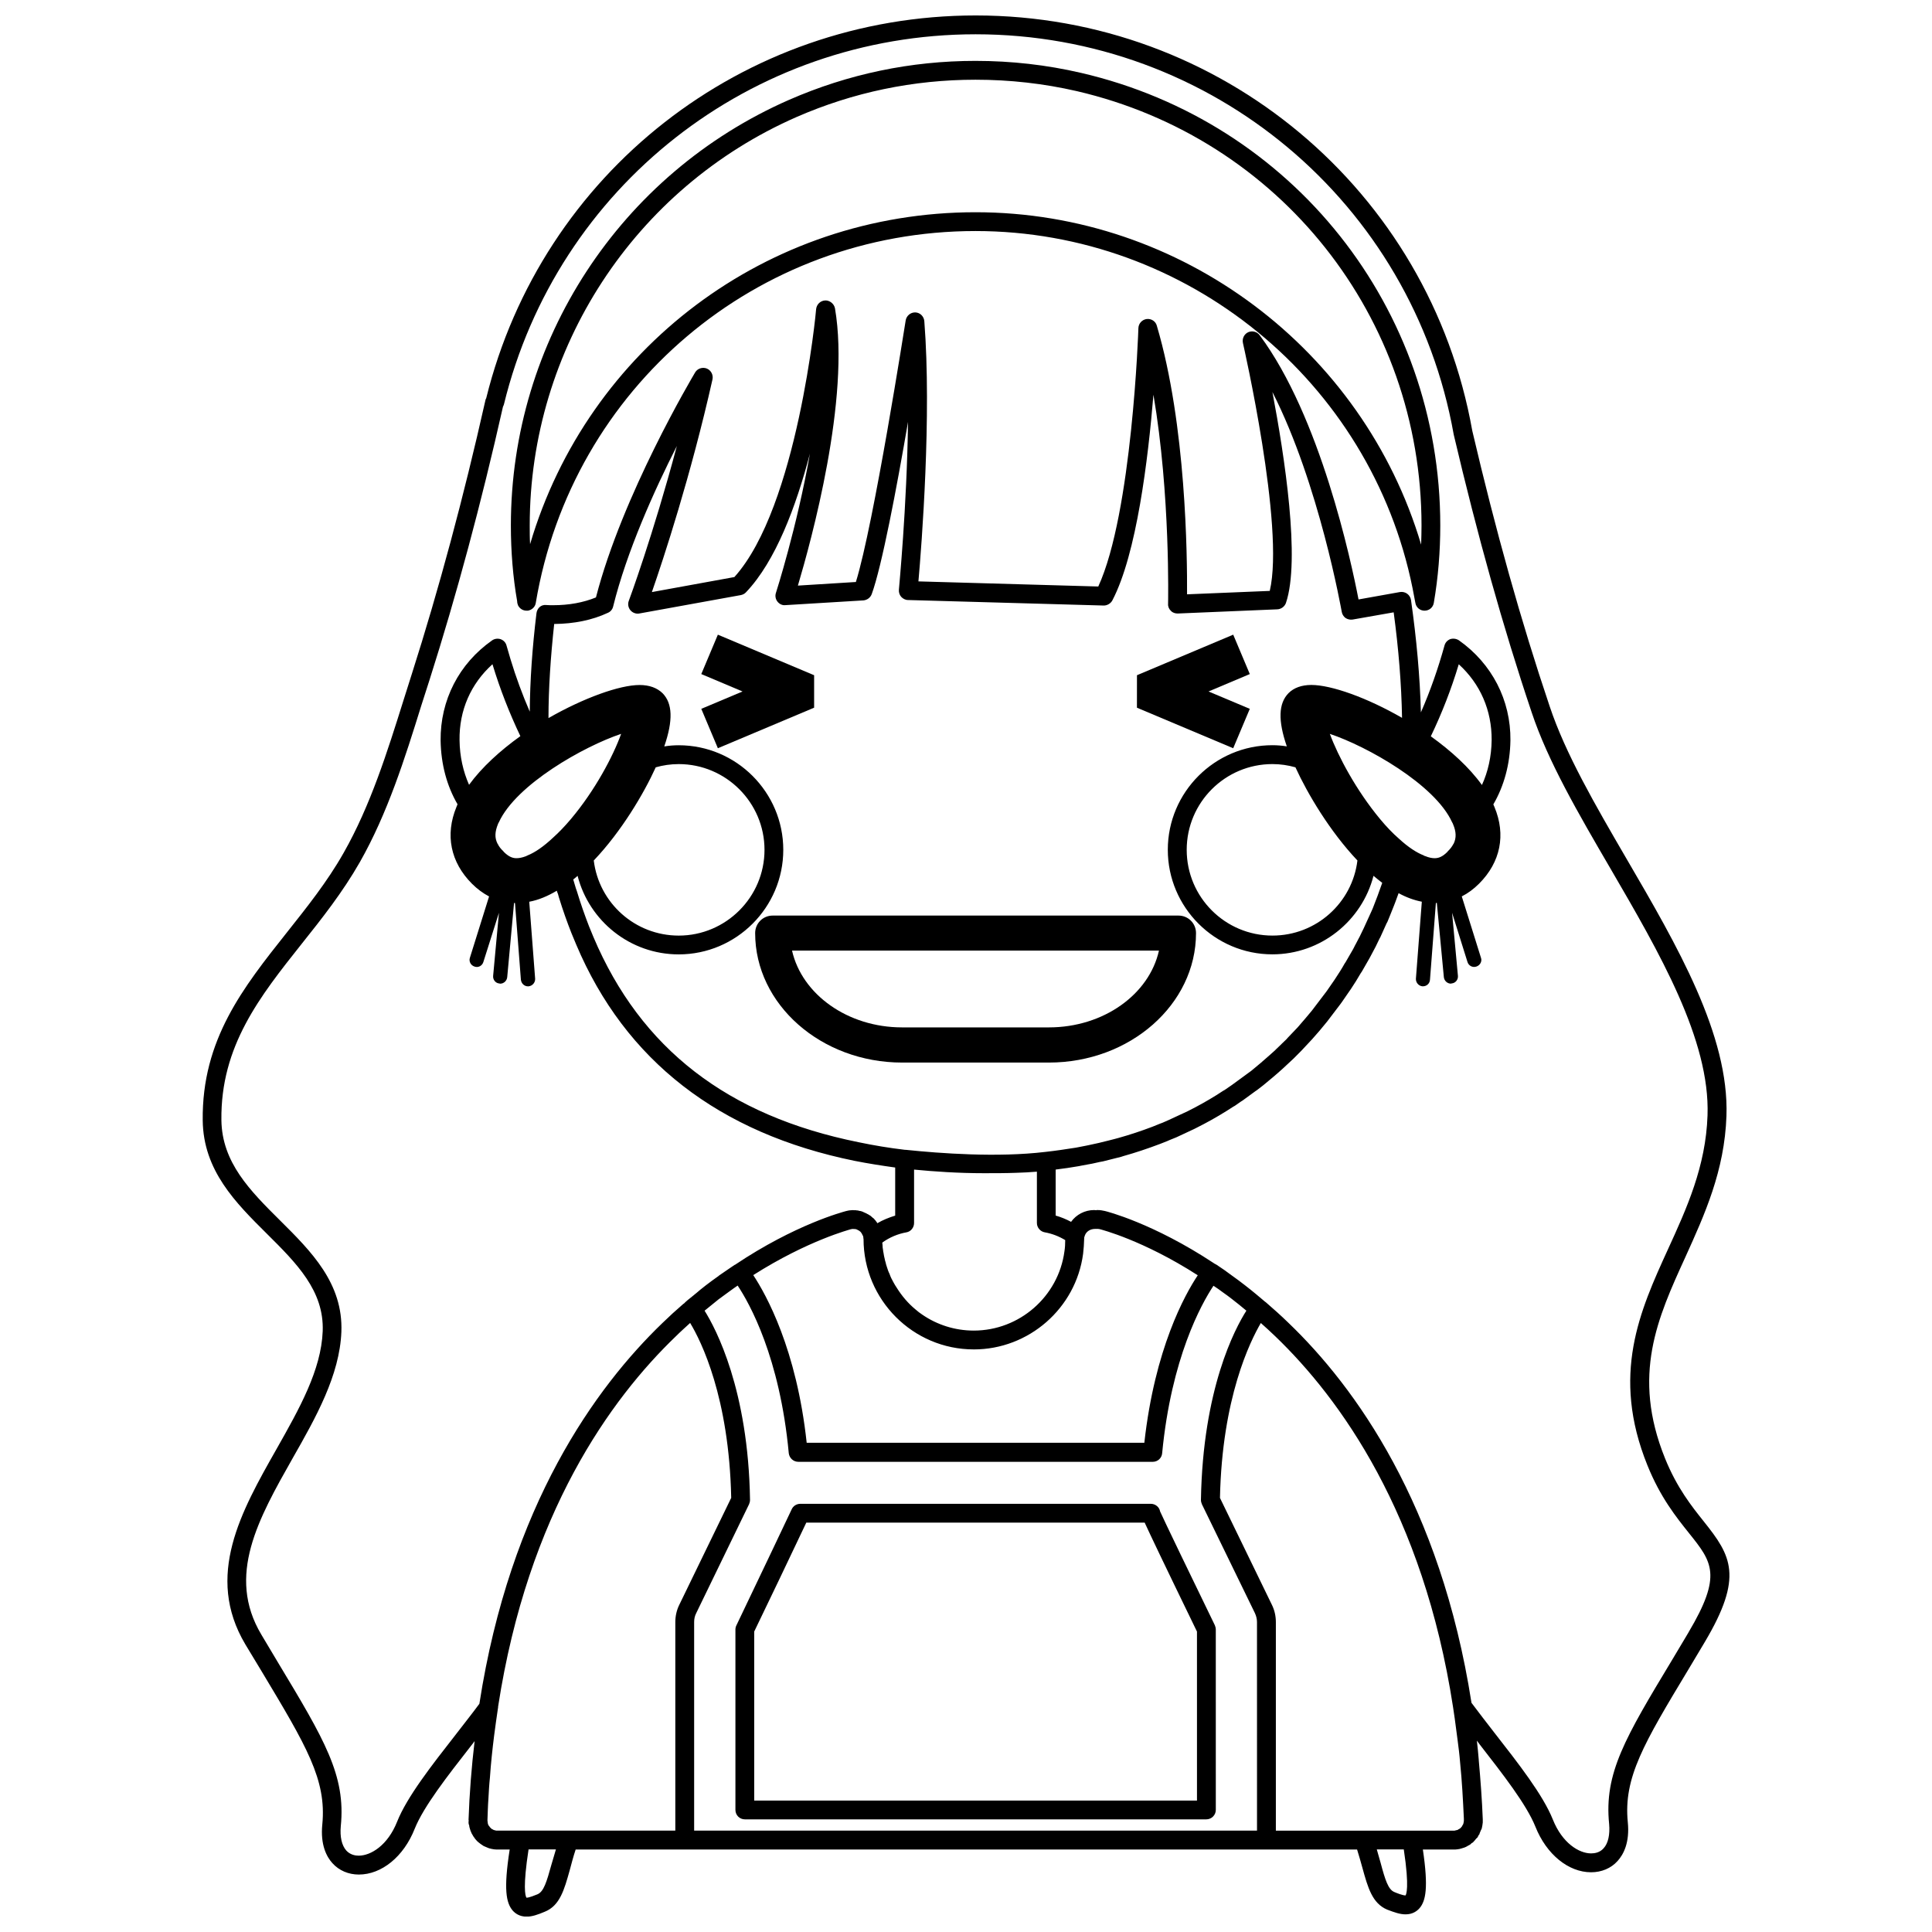
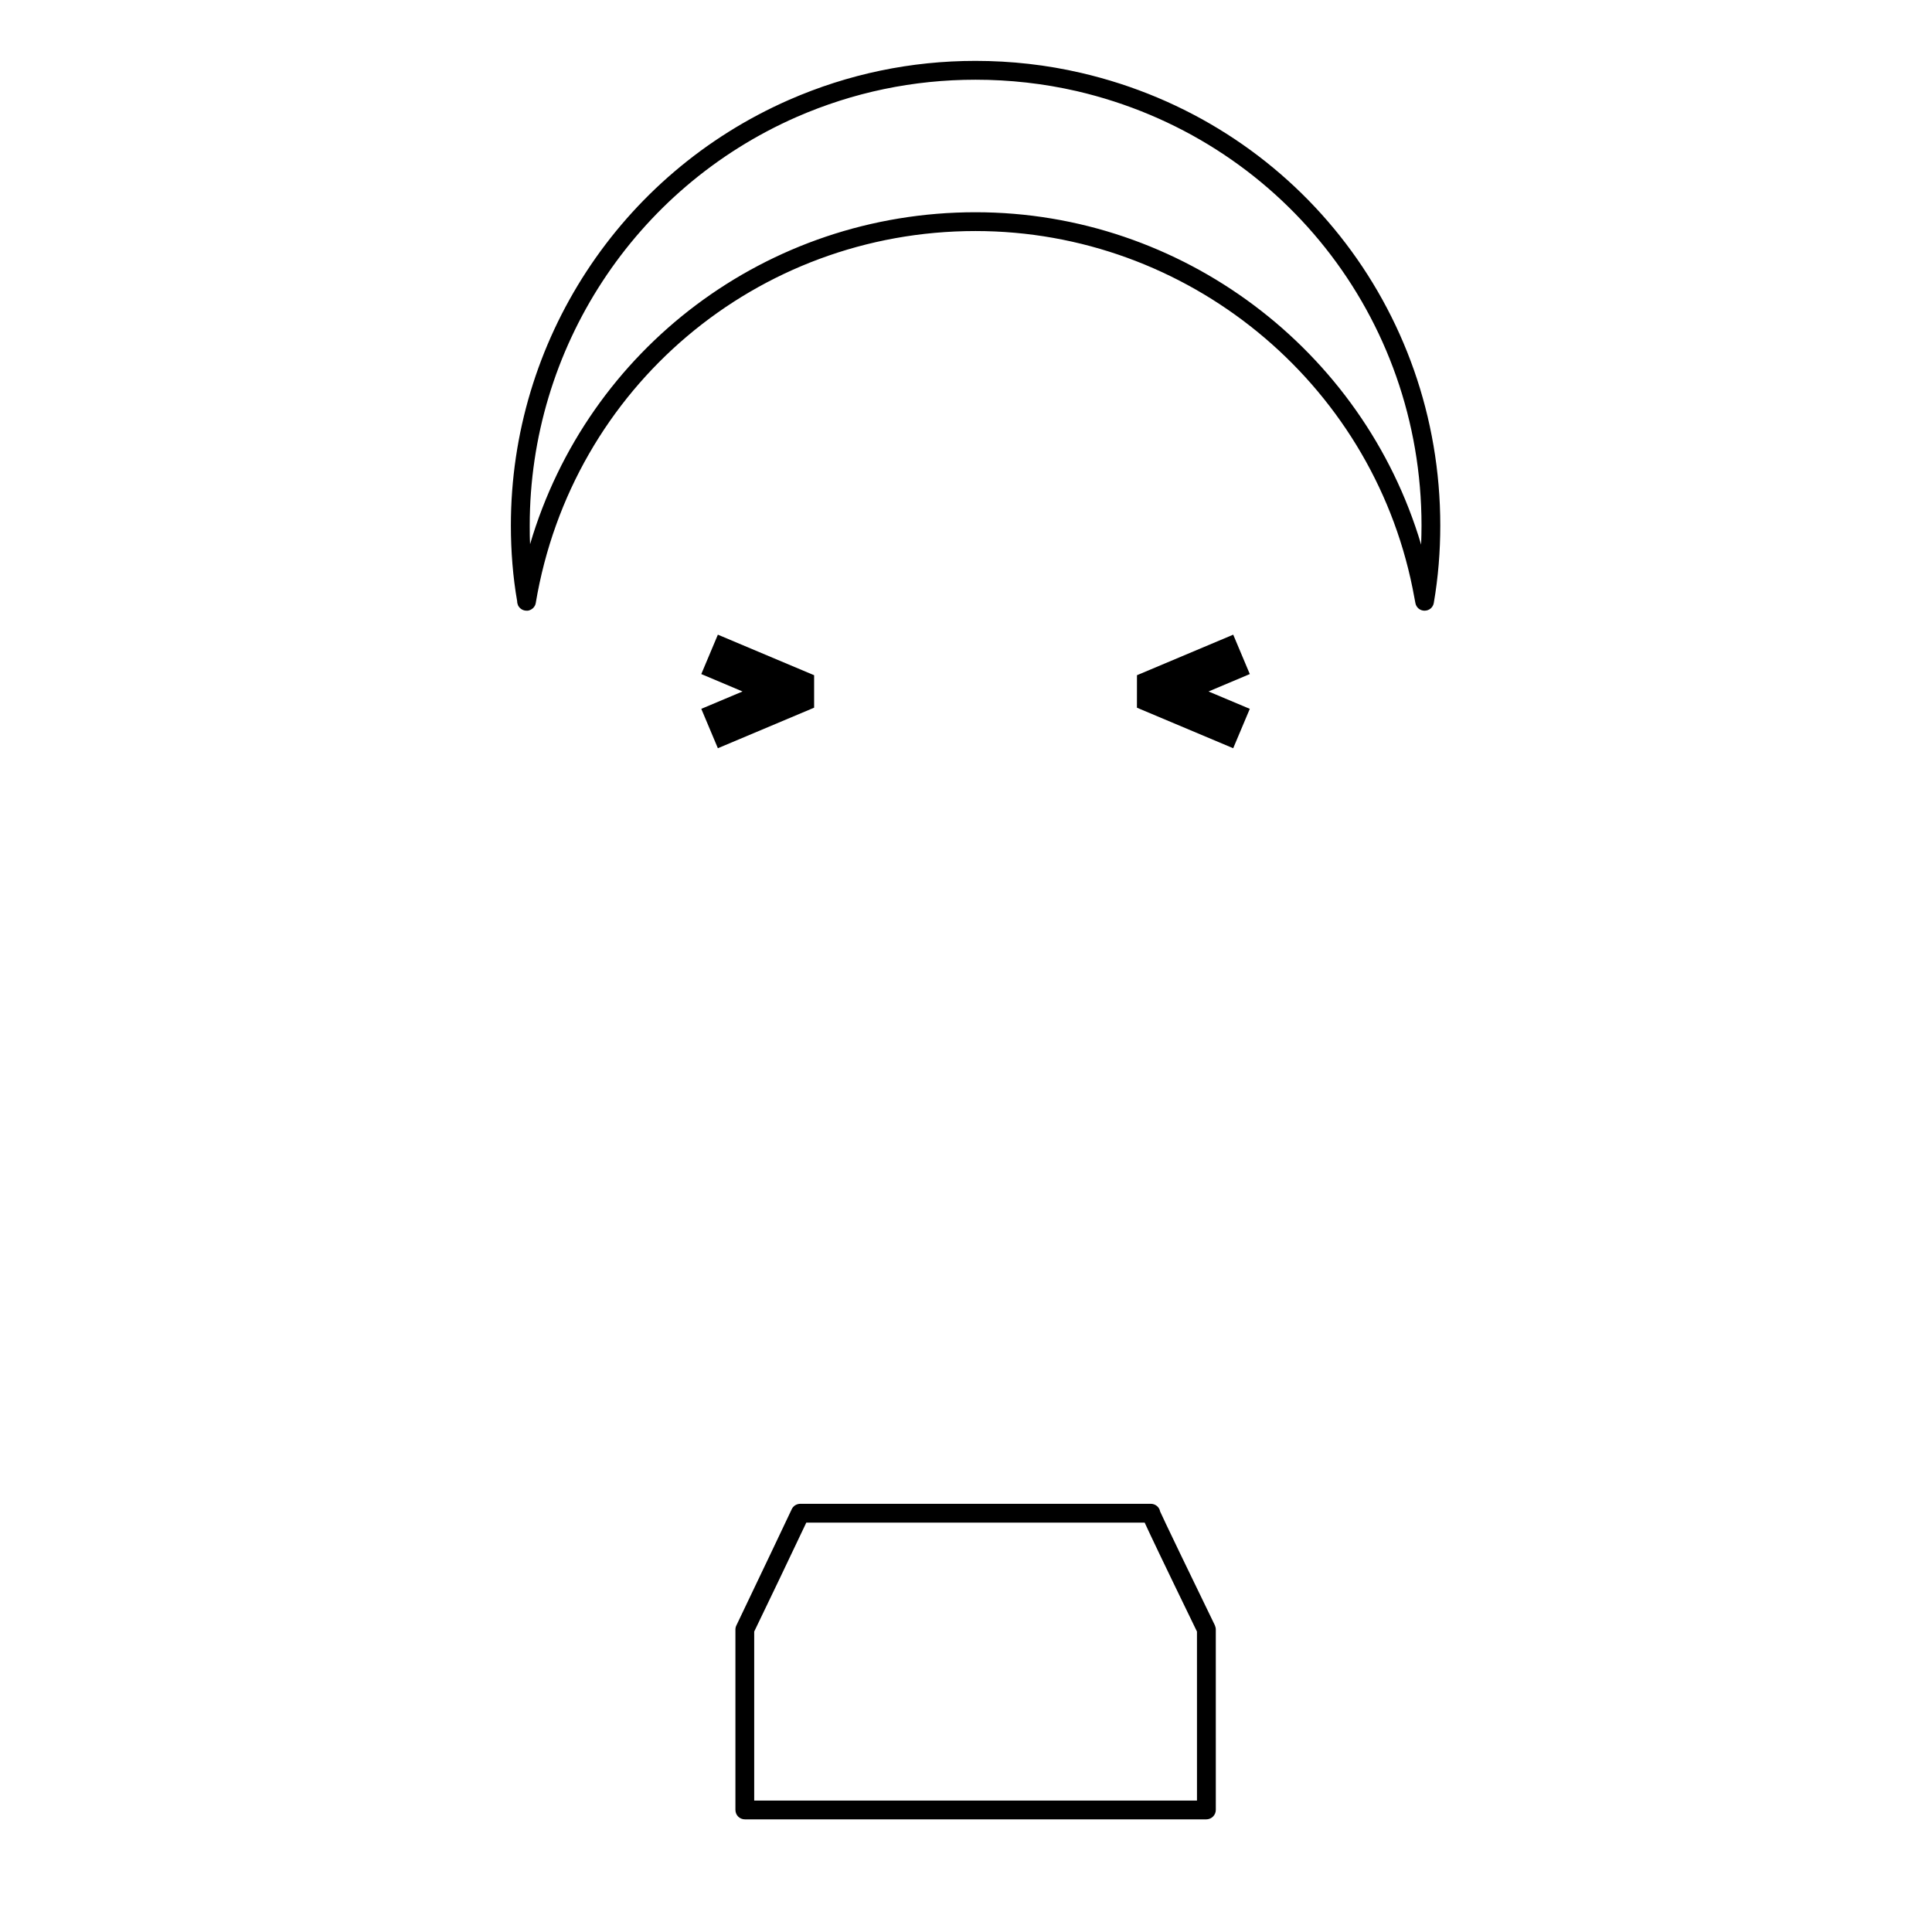
<svg xmlns="http://www.w3.org/2000/svg" width="800px" height="800px" version="1.1" viewBox="144 144 512 512">
  <defs>
    <clipPath id="a">
      <path d="m197 148.09h406v503.81h-406z" />
    </clipPath>
  </defs>
  <g clip-path="url(#a)">
-     <path d="m595.53 547.21c-3.176-3.981-7.098-8.867-10.277-16.723-8.918-22.07-1.965-37.234 5.391-53.355 5.086-11.234 10.379-22.824 10.883-37.383 0.754-21.41-13.047-45.141-26.449-68.113-8.363-14.363-16.223-27.91-20.402-40.457-7.609-22.566-14.309-46.551-20.504-73.004-11.34-63.781-66.711-110.08-131.6-110.08-61.664 0-114.97 41.715-129.73 101.47-0.145 0.203-0.203 0.457-0.25 0.711-5.742 25.539-12.293 49.871-19.445 72.297l-2.168 6.852c-4.332 13.805-8.816 28.113-15.922 40.605-4.332 7.652-9.773 14.453-15.012 21.055-11.586 14.605-22.57 28.414-22.324 49.828 0.152 13.301 8.715 21.816 17.035 30.078 7.809 7.758 15.164 15.062 14.762 25.797-0.402 10.277-6.144 20.453-12.242 31.234-9.371 16.523-19.043 33.605-8.266 51.742l4.383 7.254c11.789 19.645 17.18 28.617 16.02 40.457-0.551 5.441 1.16 8.613 2.672 10.277 1.762 1.965 4.281 3.023 7.004 3.023 6.047 0 11.891-4.734 14.812-12.141 2.367-5.894 8.664-13.957 14.762-21.766 0.402-0.504 0.754-0.953 1.113-1.461-0.805 6.758-1.367 13.805-1.613 20.957h0.051c0 0.203-0.051 0.402-0.051 0.555 0 0.102 0.051 0.453 0.051 0.555 0 0 0.051 0.051 0.105 0.145 0 0.105 0 0.203 0.051 0.309v0.145c0 0.055 0.051 0.152 0.051 0.203 0 0.055 0.051 0.203 0.105 0.352v0.051s0.051 0.105 0.102 0.258c0 0.051 0 0.102 0.051 0.145v0.105c0 0.051 0.055 0.102 0.105 0.145 0.051 0.152 0.102 0.352 0.152 0.402 0 0.055 0.102 0.203 0.145 0.309 0.051 0.102 0.152 0.25 0.203 0.301v0.055c0 0.051 0.051 0.051 0.105 0.145 0.051 0.105 0.102 0.203 0.203 0.309 0.051 0.102 0.102 0.145 0.145 0.203 0.055 0.102 0.105 0.145 0.203 0.301 0.105 0.105 0.258 0.309 0.453 0.504l0.258 0.258c0.051 0 0.102 0.051 0.102 0.051 0.051 0.051 0.105 0.102 0.152 0.152 0 0 0.102 0.051 0.203 0.145 0.102 0.105 0.25 0.203 0.25 0.203 0.051 0.055 0.402 0.258 0.605 0.402 0.051 0.051 0.102 0.105 0.152 0.105s0.102 0.051 0.203 0.102c0.145 0.051 0.25 0.105 0.25 0.105 0.102 0.051 0.656 0.301 0.707 0.301 0.203 0.105 0.453 0.152 0.605 0.203 0.051 0 0.152 0 0.25 0.051 0.105 0.055 0.203 0.055 0.25 0.055 0.105 0 0.457 0.102 0.555 0.102 0.105 0 0.605 0.051 0.707 0.051h3.43c-1.664 10.629-0.91 14.105 0.75 16.121 0.656 0.754 1.812 1.664 3.727 1.664 1.461 0 2.922-0.504 4.836-1.309 3.981-1.613 5.144-5.793 6.606-11.035 0.453-1.664 0.906-3.473 1.562-5.441h207.09c0.551 1.77 1.004 3.375 1.406 4.836 1.461 5.297 2.625 9.422 6.555 11.082 1.965 0.754 3.426 1.258 4.887 1.258 1.914 0 3.074-0.906 3.727-1.664 1.605-1.914 2.367-5.34 0.855-15.516h8.566c0.145 0 0.348-0.051 0.551-0.051 0.051 0 0.605-0.102 0.656-0.102 0.105-0.055 0.309-0.105 0.402-0.105 0.051-0.051 0.105-0.051 0.105-0.051h0.051c0.152-0.051 0.555-0.203 0.656-0.203l0.051-0.051h0.055c0.145-0.055 0.398-0.152 0.551-0.258 0.051 0 0.105-0.051 0.152-0.102 0.25-0.105 0.555-0.301 0.656-0.352 0.051-0.051 0.102-0.051 0.152-0.102s0.145-0.105 0.203-0.203c0.102-0.105 0.145-0.152 0.203-0.152 0.145-0.051 0.25-0.152 0.348-0.25 0.035-0.051 0.086-0.102 0.086-0.102 0.152-0.145 0.551-0.598 0.605-0.707 0.051-0.051 0.102-0.152 0.203-0.203l0.25-0.25c0.051-0.051 0.051-0.152 0.102-0.203 0-0.051 0.055-0.105 0.055-0.105v-0.051l0.297-0.445c0.051-0.051 0.102-0.102 0.102-0.102l-0.051-0.055s0.203-0.453 0.203-0.504c0 0 0.051-0.051 0.051-0.105 0.055-0.102 0.105-0.25 0.203-0.504h0.055c0.051-0.102 0.203-0.707 0.203-0.855 0.051-0.051 0.102-0.605 0.102-0.707 0.051 0 0.051-0.457 0.051-0.508v-0.605c-0.203-5.289-0.605-10.531-1.059-15.617v-0.105c-0.145-1.715-0.301-3.426-0.504-5.141 0.25 0.352 0.504 0.656 0.75 1.008 6.09 7.828 12.391 15.891 14.758 21.785 2.922 7.359 8.766 12.09 14.762 12.09 2.769 0 5.289-1.059 7.004-2.973 1.566-1.715 3.273-4.887 2.719-10.328-1.16-11.789 4.231-20.809 16.07-40.457l4.332-7.254c10.328-17.379 7.004-22.871-0.25-31.941zm-305.41 90.988c-1.258 4.527-2.016 7.106-3.68 7.809-0.656 0.25-2.168 0.906-2.922 0.906-0.352-0.551-0.953-2.973 0.555-12.797h7.25c-0.445 1.461-0.852 2.824-1.203 4.082zm4.637-9.066h-19.246c-0.105 0-0.203-0.055-0.402-0.105-0.051 0-0.152-0.051-0.25-0.051-0.051-0.051-0.051-0.051-0.105-0.051-0.102-0.055-0.203-0.152-0.348-0.203-0.055 0-0.055 0-0.105-0.055h-0.051v-0.051h-0.051c-0.203-0.25-0.105-0.203-0.352-0.352 0-0.051-0.051-0.051-0.051-0.102-0.105-0.152-0.203-0.301-0.309-0.402-0.051 0-0.051-0.051-0.051-0.051l-0.152-0.453c0-0.105-0.102-0.711-0.102-0.805v-0.105c0.051-0.953 0.051-1.863 0.102-2.82 0.055-0.957 0.055-1.863 0.152-2.828 0.105-1.914 0.203-3.777 0.402-5.637 0.25-3.727 0.656-7.457 1.109-11.082 0.309-2.418 0.656-4.836 1.008-7.211 0.051-0.145 0.051-0.348 0.051-0.504 7.91-51.34 29.926-81.617 47.062-98.09 1.258-1.258 2.57-2.418 3.828-3.578 2.922 4.836 10.328 19.699 10.883 46.352l-13.754 28.328c-0.707 1.41-1.059 3.027-1.059 4.586v55.27zm33.199 0v-55.27c0-0.805 0.152-1.605 0.551-2.367l14.008-28.867c0.152-0.348 0.25-0.75 0.25-1.152-0.453-29.172-9.07-45.395-12.043-50.129 1.059-0.855 2.266-1.863 3.727-3.023 0.906-0.656 1.914-1.41 2.973-2.172 0.656-0.504 1.359-0.953 2.066-1.461 3.125 4.691 11.184 19 13.547 44.438 0.152 1.258 1.211 2.266 2.519 2.266h93.961c1.309 0 2.367-1.008 2.469-2.266 2.414-25.191 10.379-39.551 13.598-44.387 0.863 0.551 1.719 1.152 2.519 1.762 0.805 0.555 1.613 1.16 2.324 1.715 1.309 1.008 2.621 2.066 3.879 3.125-3.023 4.734-11.539 20.707-12.043 50.129 0 0.402 0.102 0.805 0.25 1.152l14.055 28.867c0.348 0.754 0.551 1.562 0.551 2.367l0.004 55.273zm74.109-127.52c14.559 0 27.055-10.883 28.969-25.34 0.152-1.258 0.25-2.621 0.301-4.383v-0.051l0.055-0.051c0.25-1.211 1.309-2.117 2.867-2.117h0.656c0.203 0 0.453 0.051 0.656 0.102 0.152 0.055 11.285 2.828 25.852 12.191-3.43 5.144-11.391 19.445-14.16 44.391h-89.48c-2.672-24.789-10.73-39.246-14.16-44.438 14.609-9.27 25.746-12.086 25.797-12.141 0.055 0 0.105 0 0.152-0.051 0.152 0 0.352 0 0.402-0.051 0.152 0 0.402 0.051 0.504 0.051v-0.051c0.105 0 0.508 0.152 0.605 0.152 0.152 0.102 0.402 0.25 0.555 0.301 0.051 0 0.352 0.309 0.402 0.309l0.301 0.398c0.051 0.105 0.25 0.508 0.309 0.605 0.051 0 0.145 0.402 0.145 0.453 0 0.152 0 0.309 0.055 0.457 0 16.113 13.098 29.262 29.219 29.262zm-136.28-161.47c-0.105-7.91 2.973-14.914 8.711-20.102 0 0 0.051 0.051 0.051 0.105 1.969 6.5 4.438 12.797 7.356 18.941-5.34 3.828-10.176 8.211-13.598 12.898-1.562-3.531-2.469-7.508-2.519-11.844zm24.836 25.797c-2.625 2.469-4.887 3.981-6.75 4.731-0.203 0.105-0.402 0.203-0.555 0.258-0.906 0.348-1.762 0.504-2.414 0.504-0.855 0-1.914-0.203-3.375-1.664-0.055-0.051-0.105-0.102-0.105-0.152-0.707-0.656-1.211-1.309-1.512-1.965-0.051-0.051-0.051-0.051-0.051-0.051-0.805-1.566-0.711-3.176 0.102-5.188 0.051-0.152 0.152-0.352 0.25-0.504 4.586-10.027 22.57-20.152 32.398-23.426-2.117 5.894-6.902 14.965-13.305 22.566-1.66 1.969-3.223 3.582-4.684 4.891zm27.156-18.59c1.914-0.551 3.981-0.855 6.098-0.855 12.496 0 22.727 10.184 22.727 22.723 0 12.543-10.227 22.727-22.727 22.727-11.586 0-21.156-8.672-22.52-19.902 7.301-7.664 13.246-17.691 16.422-24.691zm-20.707 28.766c3.066 11.941 13.906 20.809 26.797 20.809 15.266 0 27.711-12.445 27.711-27.711 0-15.262-12.445-27.711-27.711-27.711-1.309 0-2.57 0.105-3.828 0.309 2.367-6.902 2.215-11.387-0.453-14.105-1.461-1.41-3.477-2.172-6.098-2.172-5.289 0-14.812 3.43-24.133 8.766 0-7.758 0.555-16.121 1.512-24.938 5.238-0.051 10.078-1.008 14.258-2.973 0.707-0.301 1.211-0.953 1.367-1.664 3.578-14.508 10.879-30.73 16.879-42.516-6.297 23.625-12.645 40.809-12.746 41.055-0.301 0.805-0.145 1.77 0.453 2.469 0.555 0.656 1.461 1.008 2.316 0.855l26.957-4.887c0.504-0.105 1.008-0.352 1.359-0.754 7.863-8.262 13.25-22.723 16.93-36.727-3.426 19.445-8.922 36.633-9.02 36.93-0.25 0.754-0.102 1.613 0.402 2.266 0.504 0.656 1.309 1.059 2.117 0.953l20.707-1.258c0.953-0.102 1.809-0.707 2.168-1.656 2.672-7.305 6.648-28.266 9.621-45.648-0.309 22.777-2.418 44.188-2.418 44.488-0.051 0.656 0.152 1.367 0.605 1.863 0.453 0.5 1.109 0.855 1.812 0.855l51.891 1.461c0.855 0 1.812-0.504 2.266-1.367 6.449-12.34 9.473-37.434 10.883-54.508 4.527 26.551 3.879 55.113 3.879 55.469-0.051 0.656 0.25 1.367 0.754 1.812 0.453 0.504 1.109 0.707 1.809 0.707l26.398-1.109c1.008-0.051 1.914-0.711 2.266-1.664 3.879-11.387-0.352-38.895-3.578-55.93 12.445 24.484 18.289 57.887 18.383 58.289 0.105 0.605 0.457 1.211 1.008 1.613 0.555 0.348 1.211 0.504 1.863 0.402l10.883-1.914c1.309 9.723 2.066 19.094 2.215 27.961-9.273-5.344-18.746-8.715-24.035-8.715-2.57 0-4.637 0.754-6.047 2.172-2.664 2.719-2.82 7.25-0.453 14.105-1.258-0.203-2.519-0.309-3.828-0.309-15.266 0-27.711 12.449-27.711 27.711 0 15.266 12.445 27.711 27.711 27.711 12.848 0 23.73-8.867 26.801-20.809 0.75 0.656 1.562 1.258 2.316 1.863l-0.055 0.152-1.18 3.285-0.309 0.805-0.953 2.473-0.352 0.805-2.117 4.637-0.25 0.504-0.754 1.566-0.352 0.656-0.656 1.258-0.25 0.453-0.352 0.707-0.25 0.457-1.863 3.223-0.301 0.453c-0.754 1.367-1.613 2.672-2.469 3.981l-0.301 0.453-1.914 2.769-0.457 0.605-3.523 4.637c-1.16 1.41-2.371 2.828-3.777 4.438l-2.582 2.707-0.402 0.457-1.109 1.059-0.453 0.453-1.16 1.109-0.348 0.352-1.41 1.258c-1.512 1.359-3.125 2.719-4.785 4.082l-5.094 3.727-0.504 0.352-1.461 1.004-0.453 0.254-1.715 1.109c-2.414 1.512-5.039 2.973-7.656 4.281l-4.988 2.316c-0.555 0.258-1.109 0.508-1.715 0.754l-0.555 0.203-2.117 0.855c-2.922 1.109-5.945 2.117-9.02 2.973 0 0-1.863 0.508-2.519 0.656l-2.664 0.656-2.777 0.605-0.75 0.152-2.066 0.402-0.555 0.102c-2.57 0.402-5.184 0.805-8.012 1.113-12.645 1.512-27.762 0.402-36.98-0.555h-0.203c-4.231-0.504-8.16-1.152-12.293-2.016-34.711-7.004-57.738-24.789-70.277-54.41l-1.16-2.82c-1.109-2.871-2.168-5.844-3.223-9.324l-0.25-0.707-0.152-0.504-0.555-1.863c0.406-0.305 0.758-0.609 1.16-0.961zm239.66-24.082c-3.375-4.691-8.211-9.074-13.547-12.902 2.973-6.191 5.441-12.543 7.406-19.094 5.691 5.188 8.766 12.191 8.715 20.102-0.055 4.34-0.961 8.367-2.574 11.895zm-22.016 14.207c-1.562-1.359-3.223-3.066-4.984-5.188-6.352-7.656-11.133-16.676-13.305-22.566 9.824 3.273 27.859 13.402 32.398 23.426 0.102 0.145 0.203 0.348 0.25 0.504 0.855 2.016 0.906 3.629 0.152 5.188l-0.055 0.051c-0.348 0.656-0.801 1.309-1.512 1.965 0 0.055-0.051 0.105-0.102 0.152-0.605 0.605-1.211 1.059-1.77 1.309-0.504 0.25-1.059 0.352-1.605 0.352-0.66 0-1.516-0.152-2.469-0.555-0.152 0-0.309-0.102-0.453-0.203-1.809-0.703-4.027-2.113-6.547-4.434zm-27.406-18.891c3.223 7.055 9.168 17.027 16.426 24.688-1.359 11.23-10.934 19.902-22.52 19.902-12.543 0-22.723-10.184-22.723-22.727 0-12.539 10.176-22.723 22.723-22.723 2.113 0 4.129 0.305 6.094 0.859zm-103.08 123.23c1.152-0.203 2.012-1.258 2.012-2.469v-14.156c5.188 0.504 11.688 0.957 18.496 0.957 2.867 0 5.742 0 8.559-0.105 1.863-0.051 3.68-0.152 5.496-0.301v13.598c0 1.211 0.906 2.266 2.062 2.469 1.969 0.352 3.777 1.059 5.441 2.066 0 1.008-0.051 2.016-0.203 2.973-1.605 11.992-11.941 21.008-24.031 21.008-5.039 0-9.773-1.562-13.652-4.231-0.605-0.402-1.211-0.855-1.77-1.359-1.965-1.613-3.629-3.578-4.984-5.75-0.352-0.504-0.605-0.953-0.91-1.512-0.402-0.707-0.75-1.41-1.004-2.168-0.309-0.605-0.508-1.211-0.711-1.863-0.152-0.402-0.25-0.805-0.352-1.258-0.102-0.25-0.145-0.504-0.195-0.754-0.152-0.551-0.258-1.152-0.352-1.762-0.051-0.203-0.105-0.453-0.105-0.656-0.102-0.508-0.145-0.957-0.145-1.461-0.051-0.141-0.051-0.242-0.051-0.395 0-0.051 0-0.152 0.055-0.203 1.91-1.359 4.074-2.266 6.344-2.668zm132.25 175.73c-0.754 0-2.266-0.605-2.973-0.906-1.613-0.656-2.418-3.223-3.633-7.758-0.301-1.109-0.656-2.266-1.004-3.527h7.152c1.562 10.277 0.605 12.039 0.457 12.191zm15.363-19.195v0.051l-0.102 0.309-0.098 0.145-0.25 0.453c-0.051 0.055-0.309 0.352-0.352 0.402-0.055 0.051-0.156 0.051-0.207 0.152-0.145 0.051-0.301 0.152-0.453 0.25l-0.051 0.055c-0.051 0-0.105 0.051-0.152 0.051-0.102 0-0.25 0.051-0.301 0.051-0.105 0.051-0.25 0.051-0.402 0.105h-47.355v-55.277c0-1.562-0.348-3.176-1.059-4.586l-13.754-28.312c0.551-26.555 8.012-41.516 10.828-46.352 1.258 1.109 2.57 2.316 3.883 3.578 17.078 16.426 39.145 46.805 47.055 98.191 0.152 1.004 0.301 2.062 0.453 3.066 0.25 1.863 0.504 3.777 0.754 5.691s0.504 3.883 0.656 5.844c0.25 2.469 0.453 4.988 0.605 7.457 0.145 2.519 0.301 5.039 0.402 7.5v0.605l-0.055 0.402zm59.652-50.535-4.328 7.254c-12.449 20.656-18.094 30.078-16.727 43.527 0.25 2.828-0.25 5.144-1.461 6.449-1.008 1.152-2.367 1.359-3.324 1.359-3.223 0-7.656-2.769-10.125-8.961-2.625-6.555-9.168-14.914-15.469-22.98-2.066-2.672-4.18-5.391-6.098-7.961-8.211-52.547-30.883-83.785-48.465-100.66-2.066-2.016-4.125-3.836-6.098-5.547l-0.102-0.051c-1.367-1.152-3.125-2.672-5.344-4.383-1.152-0.906-2.316-1.762-3.523-2.621-1.258-0.957-2.625-1.914-4.086-2.871-0.102-0.051-0.203-0.102-0.301-0.152-0.203-0.102-0.402-0.25-0.402-0.25-16.027-10.578-28.363-13.703-28.824-13.805-0.656-0.145-1.258-0.25-1.914-0.25-0.203 0-0.453 0-0.301 0.051-0.051 0-0.605-0.051-0.656-0.051-2.469 0-4.734 1.211-6.098 3.125-1.316-0.707-2.672-1.258-4.086-1.664v-12.191c2.066-0.25 4.133-0.555 6.152-0.906l0.504-0.105 2.168-0.402 0.805-0.145 2.066-0.457 0.805-0.145 2.023-0.508 0.805-0.203c0.656-0.145 1.367-0.348 2.016-0.504l0.605-0.199c3.223-0.906 6.398-1.965 9.723-3.223l1.914-0.754 0.555-0.25c0.656-0.25 1.258-0.508 1.863-0.754l4.731-2.211c0.051 0 0.453-0.258 0.508-0.258 2.719-1.359 5.441-2.867 8.16-4.578l1.656-1.059 0.457-0.258 1.512-1.059 0.551-0.348 3.379-2.469c0.051 0 0.453-0.309 0.453-0.309l1.562-1.203c1.715-1.41 3.426-2.828 5.144-4.383l2.922-2.719 0.453-0.453 1.152-1.16 0.453-0.453 2.871-3.074c1.309-1.461 2.57-2.922 3.981-4.684l3.535-4.648 0.402-0.555 2.012-2.922 0.352-0.504c0.906-1.359 1.762-2.719 2.57-4.133l0.309-0.453 1.965-3.426 0.25-0.453 1.309-2.469s0.402-0.754 0.402-0.805l0.754-1.562 0.25-0.453 1.613-3.582c0.051-0.051 0.25-0.453 0.25-0.453l0.352-0.855 0.348-0.855 1.008-2.519 0.352-0.906 0.906-2.469c2.016 1.109 4.086 1.863 6.152 2.266l-1.566 20.402c-0.051 1.008 0.707 1.914 1.715 2.016h0.152c1.008 0 1.812-0.754 1.863-1.77l1.562-20.297c0.105 0 0.152 0 0.25-0.055l1.863 19.699c0.105 0.957 0.91 1.715 1.863 1.715 0.051 0 0.105 0 0.152-0.051 1.059-0.051 1.812-1.008 1.715-2.016l-1.551-16.719 4.082 13.047c0.309 1.008 1.367 1.562 2.367 1.211 0.957-0.309 1.566-1.367 1.211-2.316l-5.09-16.273c1.613-0.805 3.176-1.965 4.586-3.375 5.691-5.691 7.152-12.949 4.082-20.305-0.102-0.25-0.203-0.453-0.301-0.707 2.82-4.836 4.434-10.629 4.527-16.977 0.105-10.629-4.887-20.305-13.652-26.5-0.707-0.453-1.562-0.555-2.316-0.309-0.75 0.309-1.309 0.91-1.512 1.719-1.664 5.992-3.727 11.934-6.246 17.684-0.25-9.473-1.152-19.445-2.621-29.773-0.105-0.656-0.453-1.258-1.008-1.664-0.555-0.402-1.211-0.555-1.914-0.453l-10.984 1.965c-1.969-10.176-10.133-48.465-26.199-70.023-0.711-0.957-1.969-1.258-3.027-0.805-1.109 0.504-1.664 1.715-1.406 2.871 0.102 0.504 11.133 48.719 7.106 65.691l-21.918 0.906c0.051-9.926-0.203-44.84-8.012-71.188-0.301-1.16-1.461-1.914-2.672-1.77-1.211 0.152-2.168 1.16-2.211 2.418 0 0.504-1.664 49.016-10.629 68.469l-47.664-1.355c0.855-9.672 3.527-43.934 1.562-68.965-0.102-1.258-1.109-2.266-2.367-2.316h-0.102c-1.211 0-2.266 0.906-2.469 2.117-0.105 0.555-8.465 54.16-13.199 69.324l-15.367 0.957c3.473-11.688 13.957-49.574 9.824-73.504-0.258-1.258-1.461-2.117-2.574-2.066-1.258 0.051-2.262 1.008-2.414 2.266 0 0.504-4.938 52.496-21.664 71.039l-21.867 3.981c3.066-8.816 10.328-30.832 16.066-56.375 0.25-1.203-0.402-2.414-1.512-2.867-1.16-0.453-2.469 0-3.074 1.004-0.805 1.367-19.297 32.496-26.301 59.656-3.324 1.359-7.152 2.062-11.336 2.062-0.605 0-1.258 0-1.863-0.051-1.41-0.145-2.414 0.91-2.57 2.215-1.109 9.164-1.715 17.887-1.77 26.047-1.965-4.535-3.672-9.168-5.09-13.855-0.348-1.211-0.707-2.418-1.059-3.629-0.203-0.805-0.75-1.41-1.562-1.719-0.754-0.25-1.613-0.145-2.266 0.309-8.816 6.191-13.754 15.863-13.652 26.551 0.102 6.297 1.664 12.047 4.484 16.883-0.102 0.25-0.203 0.504-0.301 0.75-3.027 7.356-1.566 14.609 4.125 20.305 1.41 1.41 2.922 2.519 4.535 3.375l-5.09 16.273c-0.309 0.953 0.25 2.012 1.258 2.316 0.953 0.348 2.012-0.203 2.316-1.211l4.133-13.047-1.539 16.715c-0.102 1.008 0.656 1.969 1.664 2.016 0.105 0.051 0.152 0.051 0.203 0.051 0.957 0 1.762-0.75 1.863-1.715l1.812-19.699c0.102 0.055 0.145 0.055 0.25 0.055l1.562 20.297c0.105 1.008 0.906 1.77 1.863 1.77h0.152c1.059-0.105 1.809-1.008 1.762-2.016l-1.562-20.402c2.465-0.453 4.934-1.512 7.305-2.922l0.102 0.352 0.203 0.504 0.25 0.906c1.059 3.43 2.168 6.555 3.324 9.473l1.258 3.027c13 30.781 37.887 50.027 73.809 57.332 3.578 0.707 7.098 1.258 10.73 1.762v12.746c-1.664 0.508-3.273 1.16-4.734 2.016-0.051-0.152-0.203-0.352-0.301-0.453 0-0.055-0.25-0.352-0.309-0.402l-0.348-0.402c-0.055 0-0.508-0.402-0.555-0.453-0.203-0.203-0.402-0.352-0.453-0.352-0.051-0.051-0.152-0.105-0.25-0.152-0.152-0.102-0.309-0.203-0.457-0.25-0.102-0.105-0.953-0.453-1.059-0.504-0.051-0.055-0.102-0.055-0.102-0.055-0.203-0.102-0.402-0.145-0.605-0.203-0.152 0-0.25-0.051-0.352-0.051-0.051-0.051-0.203-0.051-0.402-0.102-0.203 0-0.453-0.055-0.504-0.055-0.152 0-0.301-0.051-0.301 0-0.309-0.051-0.711-0.051-1.008 0-0.309 0-0.555 0.055-0.805 0.105-0.152 0.051-0.301 0.051-0.453 0.102-0.91 0.258-13.453 3.527-29.477 14.258h-0.051c-0.301 0.203-0.605 0.402-0.906 0.605-1.059 0.754-2.168 1.461-3.231 2.215-0.051 0-0.051 0.051-0.102 0.102-2.519 1.77-4.586 3.375-6.144 4.734-0.105 0.051-0.203 0.145-0.309 0.25-0.707 0.555-1.309 1.059-1.809 1.461l-0.457 0.402c-0.145 0.152-0.301 0.25-0.398 0.402-0.152 0.102-0.309 0.203-0.457 0.348-1.762 1.516-3.523 3.125-5.34 4.891-17.633 16.977-40.355 48.211-48.516 100.91-1.969 2.672-4.18 5.441-6.348 8.266-6.297 8.062-12.852 16.426-15.469 23.02-2.469 6.195-6.902 8.969-10.184 8.969-0.906 0-2.262-0.25-3.269-1.359-1.211-1.367-1.715-3.633-1.461-6.449 1.359-13.453-4.289-22.871-16.727-43.527l-4.328-7.254c-9.324-15.617-0.754-30.73 8.309-46.754 6.144-10.781 12.445-21.961 12.902-33.453 0.504-12.898-8.016-21.363-16.227-29.523-7.961-7.906-15.418-15.367-15.566-26.598-0.25-19.648 10.227-32.805 21.262-46.707 5.344-6.699 10.883-13.703 15.422-21.664 7.356-12.949 11.941-27.508 16.324-41.613l2.168-6.75c7.152-22.469 13.703-46.805 19.445-72.348 0.102-0.203 0.203-0.402 0.25-0.605 14.117-57.727 65.504-98.082 125-98.082 62.473 0 115.78 44.535 126.71 106.1 6.297 26.758 13 50.836 20.656 73.605 4.332 13 12.344 26.754 20.863 41.363 13 22.32 26.449 45.445 25.738 65.445-0.453 13.547-5.543 24.68-10.48 35.469-7.453 16.32-15.164 33.25-5.441 57.277 3.43 8.516 7.664 13.754 11.035 17.984 6.098 7.613 8.871 11.09-0.148 26.254z" />
-   </g>
+     </g>
  <path d="m430.48 163.31c-9.117-2.117-18.488-3.176-27.961-3.176-17.129 0-33.754 3.477-49.422 10.332-44.793 19.648-73.711 63.93-73.711 112.8 0 6.852 0.555 13.75 1.664 20.047 0 0.402 0.105 0.805 0.258 1.16 0.453 0.855 1.309 1.359 2.211 1.359h0.402c1.059-0.203 1.914-1.004 2.066-2.062 9.57-57.082 58.59-98.543 116.53-98.543 56.023 0 104.74 39.801 115.82 94.617 0.25 1.309 0.504 2.621 0.75 3.93 0.203 1.203 1.211 2.062 2.418 2.062 1.258 0 2.266-0.855 2.469-2.062 1.152-6.699 1.715-13.602 1.715-20.504 0.008-57.641-39.137-106.96-95.211-119.96zm90.129 125c-15.363-51.641-63.379-88.066-118.09-88.066-55.316 0-102.78 36.223-118.04 87.965-0.098-1.613-0.098-3.273-0.098-4.938 0-46.91 27.762-89.426 70.734-108.27 15.012-6.551 30.938-9.875 47.41-9.875 9.07 0 18.086 1.008 26.852 3.027 53.758 12.492 91.34 59.848 91.34 115.12 0 1.664-0.051 3.375-0.102 5.039z" />
  <path d="m451.44 544.54c-0.203-1.16-1.258-2.016-2.469-2.016h-92.852c-1.008 0-1.914 0.555-2.316 1.461-0.402 0.906-8.969 18.895-14.66 30.781-0.152 0.301-0.25 0.707-0.25 1.059v47.805c0 1.41 1.109 2.519 2.519 2.519h122.27c1.367 0 2.519-1.109 2.519-2.519l-0.004-47.805c0-0.352-0.102-0.754-0.25-1.113-5.594-11.48-14.109-29.164-14.512-30.172zm9.773 76.629h-117.34v-44.789c2.012-4.125 11.184-23.277 13.801-28.863h89.68c1.309 2.867 4.731 10.078 13.855 28.863z" />
-   <path d="m383.07 425.59h38.898c21.512 0 38.988-15.422 38.988-34.316 0-2.57-2.062-4.637-4.637-4.637h-107.56c-2.57 0-4.637 2.066-4.637 4.637 0 18.898 17.484 34.316 38.945 34.316zm68.066-29.676c-2.574 11.586-14.66 20.355-29.172 20.355h-38.895c-14.461 0-26.551-8.766-29.172-20.355z" />
  <path d="m359.75 322.94-25.508-10.746-4.394 10.441 10.93 4.613-10.93 4.602 4.394 10.438 25.508-10.742z" />
  <path d="m475.21 331.85-10.938-4.602 10.938-4.613-4.394-10.441-25.508 10.746-0.008 8.609 25.512 10.742z" />
</svg>